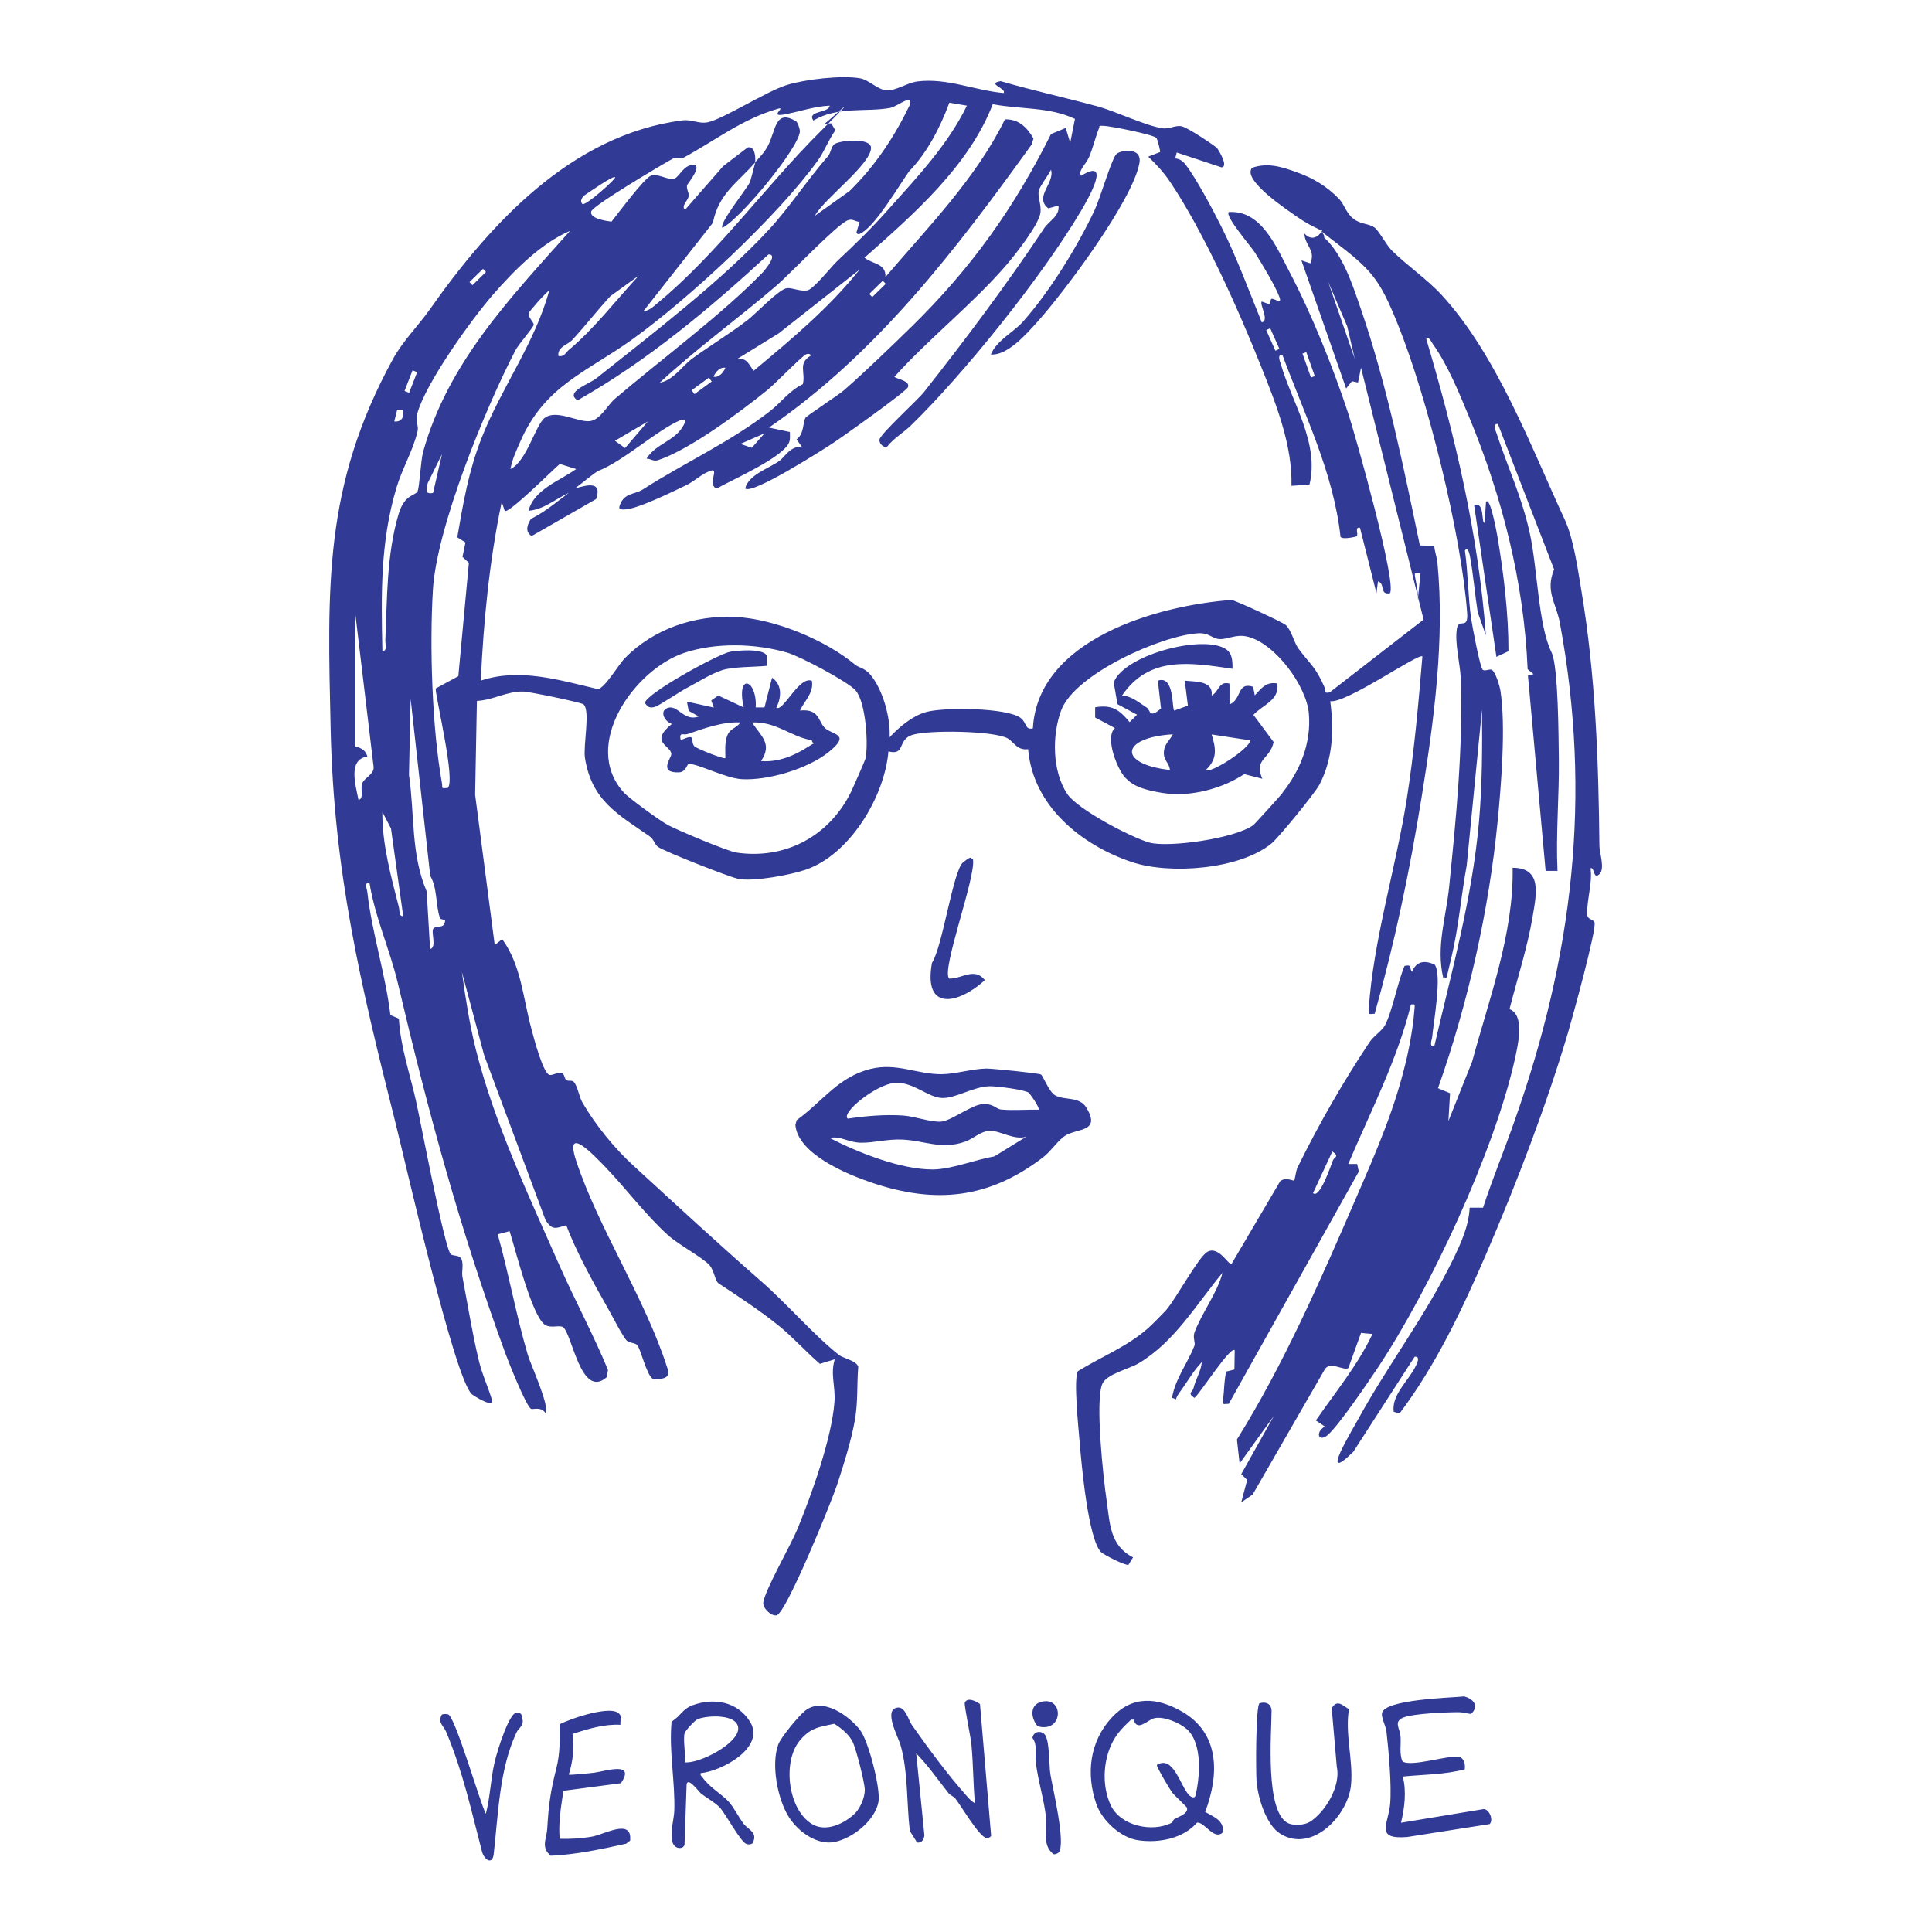
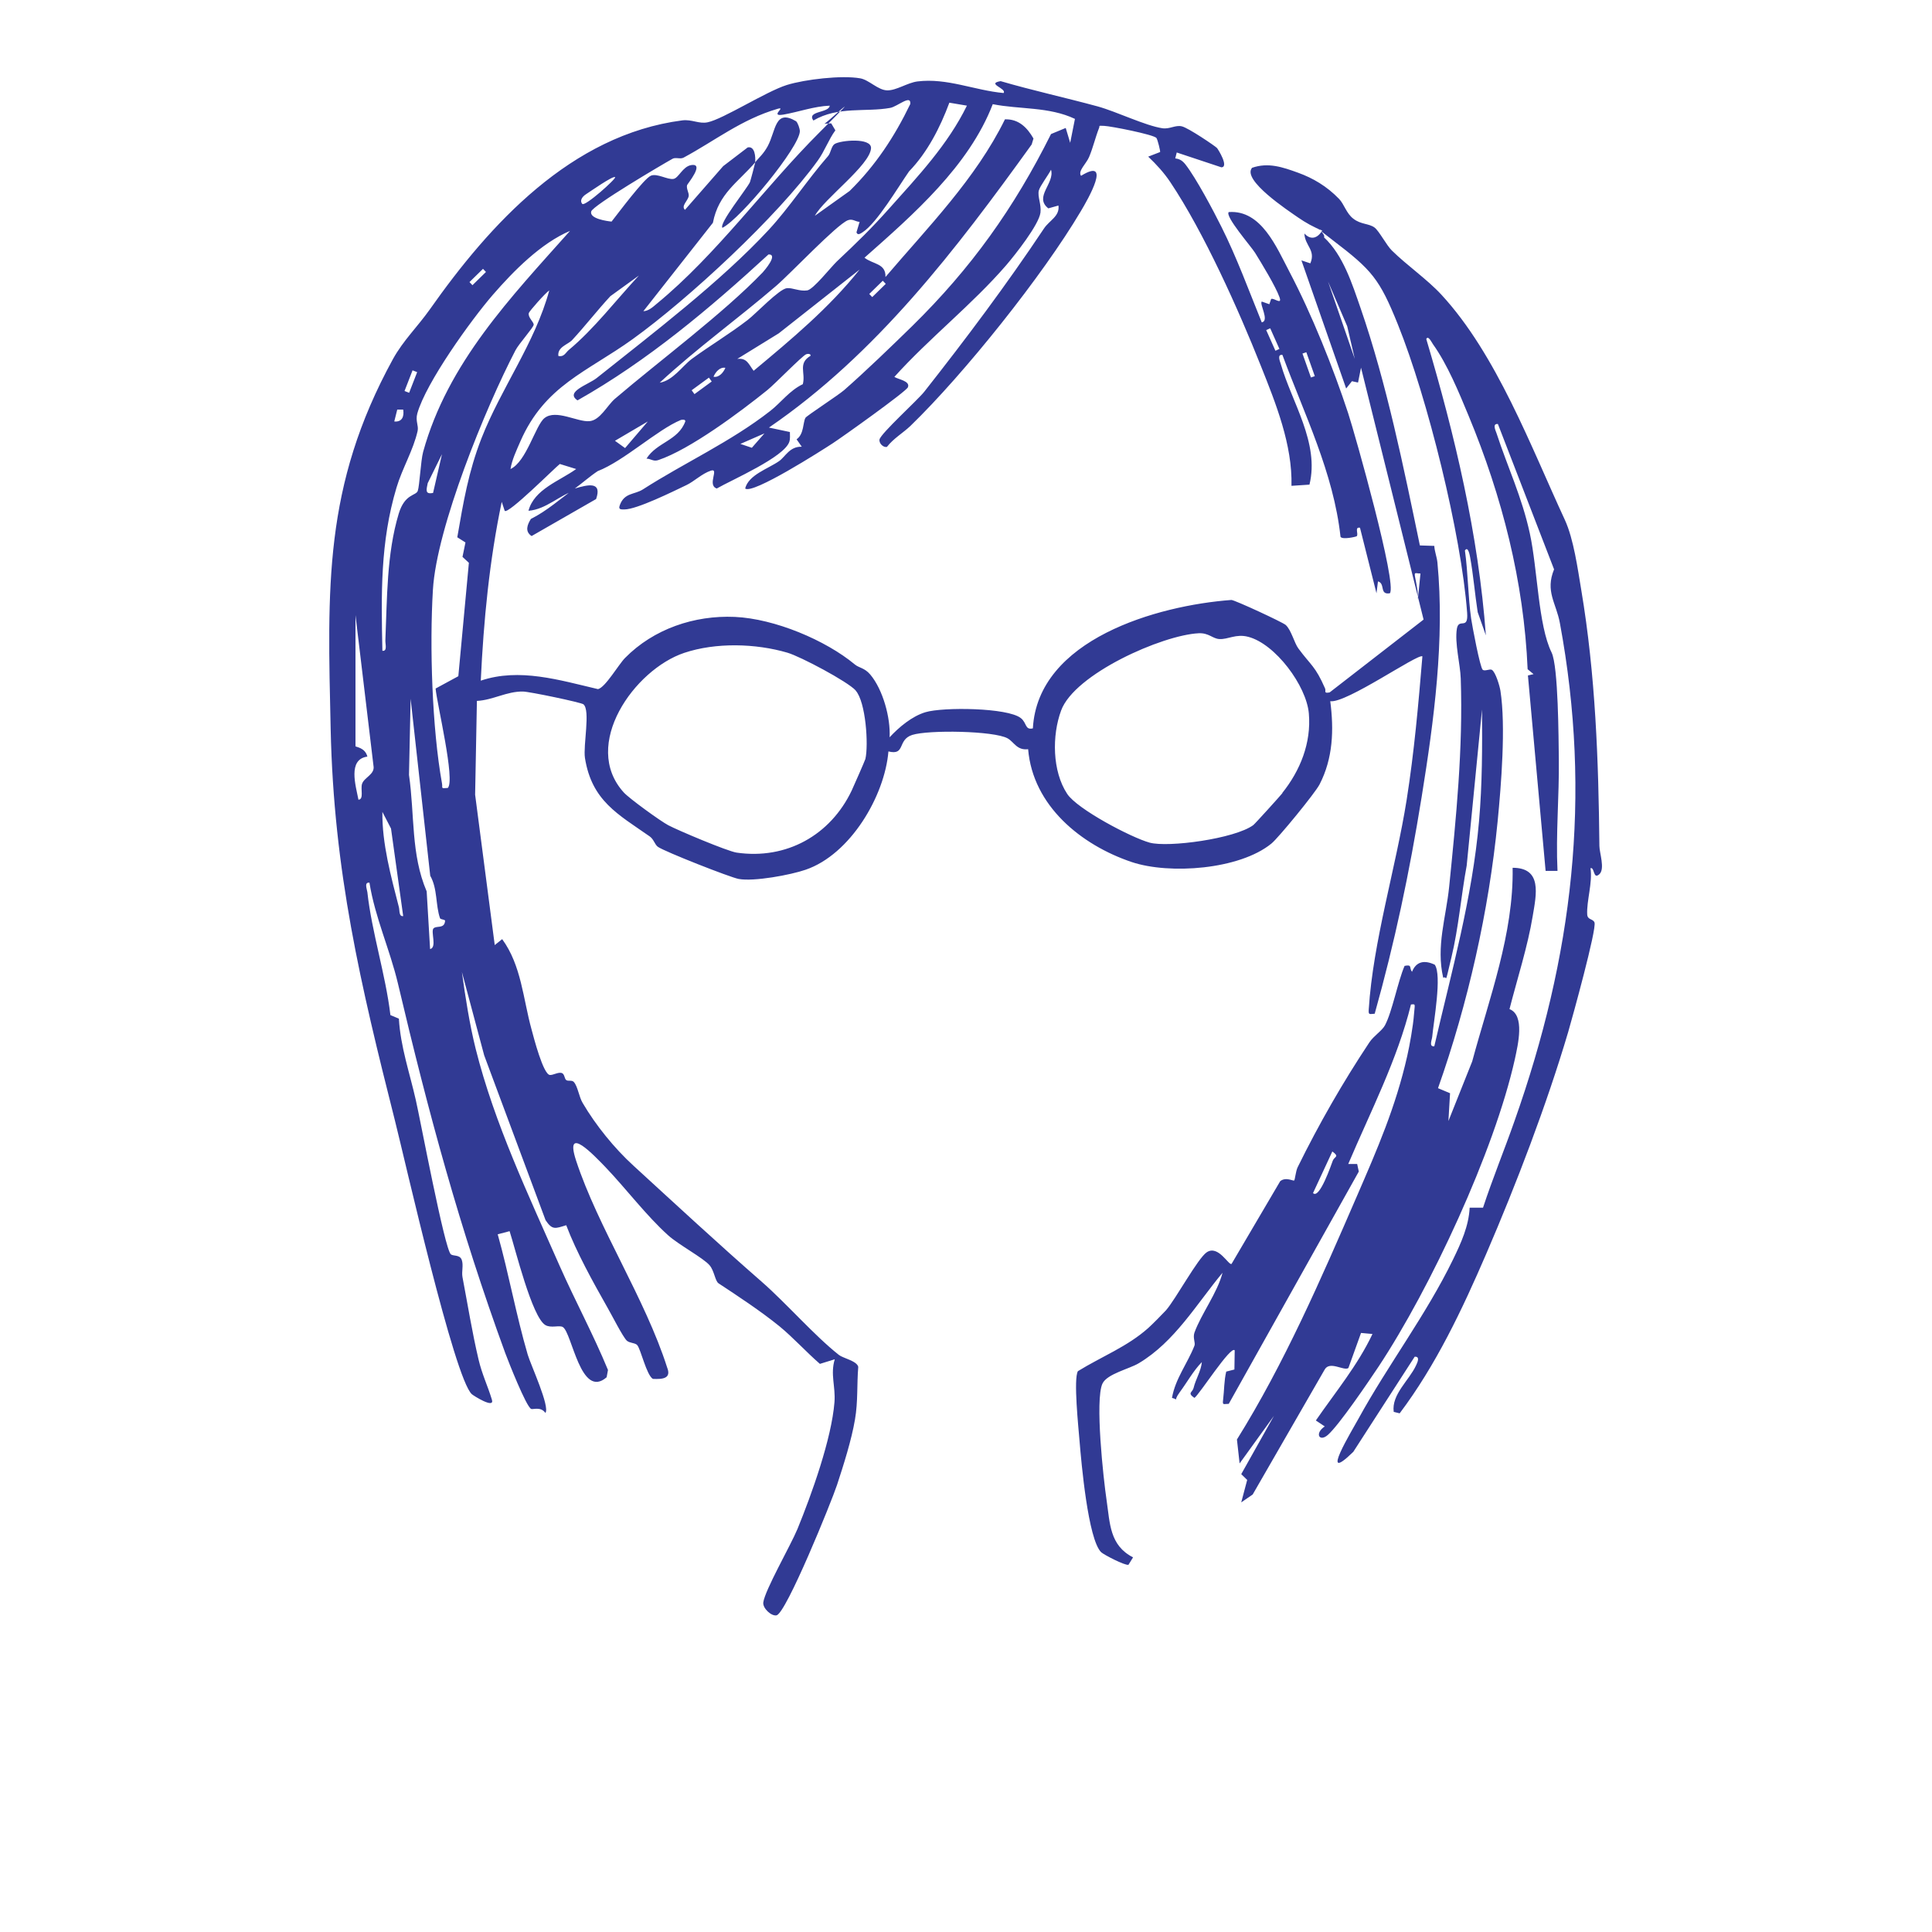
<svg xmlns="http://www.w3.org/2000/svg" id="Calque_1" viewBox="0 0 1300 1300">
  <defs>
    <style>.st0{fill:#313a94}</style>
  </defs>
  <path d="M387.7 329.7c-11.3 3.4-20 13-32.1 14 3.8-14.5 20.8-20 32.1-28.1l-11-3.4c-3.3 2.5-35 34.3-37.1 31.5l-2-6c-8.3 39.5-12.2 80-14.1 120.3 26-8.8 53.2-.3 78.9 5.7 5-1.2 13.9-16.7 18.2-21 19.2-19.5 46.6-28.8 73.8-27.6 26.9 1.2 61.2 15.7 80.8 32 2.9 2.4 6.5 2.2 10.4 6.8 8.5 10.1 13.7 29.1 13 42.2 6.3-6.8 15.1-14.2 24.2-16.9 11.7-3.5 55.2-3.1 64.1 4 4.1 3.2 2.7 8.2 8.1 6.9 3.3-59.9 83.6-82.7 133.6-86.4 2.6.2 34.3 14.9 36.5 16.8 3.8 3.4 5.8 12.2 8.6 15.9 8.5 11.5 11.3 11.7 17.9 26.8.8 1.9-1.2 3.5 3.1 2.7l63.2-49-42.1-169.5-2 10-4.1-.9-3.9 4.9-30.1-86.2 6 2c3.8-9-3.7-11.8-4-20.1 4.2 4.6 8.8 3.4 12-2-5.6-2.1-11.4-5.4-16.3-8.8-6.3-4.4-38-25.2-30.9-33.4 10.9-3.8 20.7-.4 30.9 3.3 10 3.6 19.4 9.1 27.6 17.6 3.5 3.6 4.9 9.8 9.7 13.4 5 3.9 10.4 3.1 14.2 5.9 3 2.2 8.1 12 11.6 15.4 10 9.9 23.9 19.5 33.4 29.8 37.1 40.2 60.1 102 83.1 151.6 5.9 12.9 8.6 32.8 11 47.1 9.6 57.1 11.6 114.5 12.2 172.2 0 4.6 3.9 15.4 0 19-4.3 4-3.1-5-6-4 1.5 9.7-2.7 22.1-2.2 31.1.2 3.8 3.9 2.8 4.9 5.4 1.6 4.4-14.9 64.1-17.7 73.7-14.5 49-34.9 102.3-55.2 149.4-16.1 37.3-33.8 74.8-58.2 107.2l-4-1c-1.6-11.7 10.4-21.2 15-31.2.9-1.9 3-6.2-.9-5.9l-41.3 64c-23.9 23.3-.5-14.9 3.6-22.5 19.5-35.6 45.5-69.8 63.5-106.9 5.4-11.1 10.6-22.5 11.2-34.9h9c6.4-19.5 14.3-38.7 21.1-58.1 39.3-111 52.3-218.4 30.6-335.3-2.5-13.5-10-21.3-3.9-36.1l-37.8-97.8c-3.8-.4-1.7 4.1-1 6 7.6 23.3 17.1 42.8 22.5 67.7 5.2 23.9 5.6 61.7 14.6 80 4.6 9.3 4.7 58.3 4.9 71.8.3 24.9-2.1 50.2-.9 75.2h-8l-11.9-131.5 3.8-.9-4-3.3c-2.5-58.9-17.2-116.3-39.7-170.5-6.5-15.7-14.2-34.5-24-48.2-.7-.9-3.2-6.3-4.5-3.5 19.3 65 35.1 131.6 40.1 199.4l-5.5-15.6c-1.9-12.2-2.9-24.9-5.1-37-.2-1-1.3-7.8-3.5-4.5 2.1 14.8 2.1 31.2 4.2 45.9.7 4.7 6 33.1 7.8 34.4 1.5 1.1 4.8-.8 6.1 0 2.5 1.4 5.3 10.9 5.8 14.1 3.7 23.8.5 63.5-1.9 88-5.9 60.2-20 122.5-40.1 179.4l8.1 3.4-1.1 18.7 16-40.1c11.4-42.3 28-86 27.2-130.3 20 0 16 17.8 13.5 32.6-3.3 20.2-10.5 42.5-15.6 62.5 10.5 4.1 5.7 23.9 3.6 33.7-13.8 61.9-56.7 154-91.8 207-6.6 9.9-26.4 39.1-34 45.8-5.8 5.1-9.1-1.1-2.1-5.7l-6-4c13.1-19 28.2-37.2 38.1-58.2l-7.7-.7-8.5 23.6c-3 2.2-12.6-5.1-16 1.1l-48.4 84-7.7 5.3 4-15.1-4-3.9 22-39.2-23.1 32-1.8-16.1c31.8-51 56.5-107.8 80.7-163.7 13.6-31.4 26.1-59.9 33.9-94.4 1.6-7 4-20.5 4.5-27.6s1.5-7.5-2-7c-9.2 37.3-27.2 72-42.2 107.3h6l1.1 5.1-87.5 156.3c-3.6 0-4.3 1.2-3.8-2.8.8-6.5.6-12.7 2.1-18.9l5.5-1.4.2-12.9c-2.6-3.5-23.8 29.8-27.1 32-5-3.4-1.4-3.6-.6-6.6 1.5-6.2 5-11.3 5.6-17.5-5.7 5.8-10 13.7-14.9 20.3s0 5-5.2 3.8c2.2-12.9 10.5-23.3 15.1-35.1.8-2-1.2-5.2 0-8.8 4.6-12.7 15.4-26.7 18.9-40.3-17.6 21.2-32.2 46.5-56.4 60.9-6.3 3.8-21.3 7.1-24.4 13.7-5.1 11 .6 63.7 2.8 78.5 2.3 15.6 2 30.3 17.8 38.4l-3.1 5c-2.4.6-16.8-6.9-18.4-8.5-8.8-8.8-13.3-60.2-14.5-74.7-.7-8.8-4.2-42-1.1-47.1 15.9-9.8 33.3-16.5 47.3-29 2.4-2.1 9.9-9.7 12-12 6.6-7.6 21.4-35 27.4-39 7.8-5.2 14.9 9.3 16.7 7.8l32.7-55.6c3.7-3.1 8.8 0 9.4-.5s1-6 2.3-8.8c14.4-29.3 30.5-57.3 48.3-84.1 2.9-4.4 8.5-7.8 10.5-11.5 4.9-9.2 8.6-29.3 13.2-40 5.4-1.1 2.9 1.3 5 4 2.8-7 8.3-8.1 15.3-4.8 5 6.9-.8 38.6-1.7 48.5-.2 2.2-2.4 6.8 1.4 6.4 11.6-50.2 25.6-99.8 30.1-151.4 2.2-25 2.2-50.1 2-75.2l-10.3 105c-3.8 20.5-5.4 41.6-10.3 61.9s-2.4 11.8-5.5 13.6c-4.9-21.2 1.9-40.5 4-61.2 4.7-46.7 9.4-93.1 7.8-140.1-.3-9.6-4.2-23.9-2.6-33.6 1.3-7.5 7.8 1.4 6.9-10.7-3.9-52.8-26.7-144.6-46.6-194-12.4-30.8-17.5-36.6-43.7-56.6s-3.8-5.4-6-2c12.9 12 18.9 31.2 24.6 47.6 17.6 51 28.9 106.8 39.9 159.7l9.7.3c.2 3.8 1.7 7.3 2.1 11.1 5 52-2.3 106.3-10.6 157.8s-18.2 98.1-31.6 145.9c-3.6.2-4.3 1-4-3 2.9-45.7 18.2-95 25.5-140.9 5.1-32.4 7.9-64.1 10.6-96.6-3.2-1.9-51.3 31.8-62 30.2 2.5 19.2 1.9 38.4-7.2 56-2.9 5.7-27.7 36-32.4 39.8-21.4 17.5-68.5 21-94.1 12.4-34-11.5-66.4-37.8-69.6-75.9-7.6.9-9.4-4.8-13.8-7.3-9.2-5.1-53.2-5.8-64.2-2.3-10.2 3.3-4.3 14-16 11.1-2.5 30-25.6 69.3-55.7 79.6-10.1 3.5-34.8 8.1-45.1 6.2-5.8-1.1-49.8-18.4-54.3-21.6-2.2-1.6-2.7-5-5.5-7-21.3-14.9-39-23.9-43.6-52.8-1.3-8.5 3.8-32-1-36.1-1.6-1.3-36.6-8.6-40.7-8.6-10.9-.2-20.3 5.8-31 6.3l-1.2 63.1 13.2 101.2 5-4c12.9 17.6 14.1 40.2 19.7 60.5 1.5 5.6 7.9 30.5 12.4 30.9 2.1.2 5.3-1.9 7.7-1.4s1.9 3.9 3.4 4.9c1.3.8 3.7-.2 5 1.2 2.7 3 3.5 10.1 6 14.2 8.8 15 21.3 30.4 34.1 42.1 28.5 26.1 57.2 52.7 86.3 78.1 17 14.9 35.3 36.1 52 49.3 2.8 2.2 12.1 4 13 8-1 12.1-.1 23.2-2.2 35.4-2.3 13.7-7.7 30.7-12.1 44.1-3.7 11.2-34.2 86.4-40.7 87.7-3.5.7-9.4-4.8-8.9-8.7 1.2-8.5 18.3-38.1 23-49.4 9.5-23.2 23-60.8 24.9-85.4.8-10.5-2.9-18.7.2-28.8l-10 3.1c-8.9-7.7-18.2-17.9-27.1-25.2-12.8-10.4-28.2-20.5-41.1-29-2.3-1.5-2.9-8.5-6-12.1-4.1-4.9-20.8-13.8-27.9-20.2-14.6-13.1-28.6-31.7-42.3-46-7.2-7.4-27.8-29.4-19.7-4.4 14.8 45.1 46.5 92.9 61.3 139.3 3 7.5-3 8-9.6 7.7-4.3-2.6-8.1-19.9-10.5-22.7-1.3-1.6-5.1-1.3-7-3-2.7-2.5-10.2-17.4-13-22.2-9.8-17.3-20.9-37.3-27.8-55.5-7.3 2.2-9.3 3.5-13.9-3.4l-41.3-110.9-15-56.1c2.3 16.8 5.2 35.4 9.3 51.8 12.6 50.2 35.6 98.5 56.5 146 10.4 23.5 22.7 46.2 32.5 70l-.9 4.9c-17.5 15.2-23.3-30.1-29.5-33.8-2.4-1.4-7.9.9-11.7-1.3-9-5.2-20.3-51.5-24.1-63.2l-8 2.1c7.5 26.7 12.4 54.4 20.2 81 2 6.8 15.1 35 11.9 39.2-3.2-4.5-8.4-2.1-9.6-2.7-3.3-1.5-15.2-31.6-17.4-37.5-30.7-84-51.7-161.7-72.2-248.6-5.4-22.9-15.5-44.7-19.2-68-3.7-.4-1.7 4.2-1.4 6.4 2.9 26.7 12.3 55.6 15.5 82.7l5.7 2.4c1.1 19 7.3 36.6 11.4 54.8 3 13 19.4 100.5 23.6 103.8 1.7 1.3 6 .1 7.3 3.7s-.2 7.9.5 11.6c3.5 18.4 6.5 37.2 10.8 55.4 2.3 9.9 6.3 18.1 9 27.1 2 6.4-12.4-2.7-13.5-3.7-11.8-10.6-45-157.4-51.7-183.9-23.2-91.8-41.2-167.8-43.3-263.5-2.1-95.2-5-163.5 41.9-249.1 6.9-12.5 16.5-21.7 24.8-33.4C329.5 151 384.2 90.7 459.1 81c6.5-.8 11.2 2.5 17 1.3 10.4-2.1 39.3-20.7 53.3-25.1 12.2-3.8 37-6.7 49.4-4.5 5.9 1 12 8 18.2 8.1s13.5-5.1 20.3-6c19.9-2.5 38.4 6 58 7.8 2.3-3.1-12-6.3-2-8 21.6 6.3 43.6 11.1 65.3 17 12.7 3.5 32.1 13 43.6 14.7 4.9.7 8.6-2.3 13-1.3s22.5 13.3 23.7 14.6c.9 1.1 8.1 12.7 3 13l-30.1-10-1 4c3.1.3 5 1.7 6.9 4.1 7.1 9.1 18.8 31.1 24.2 42 10.1 20.1 18.6 43.2 27.1 64.2 5.4-1-1.7-12.3 0-14l5.1 1.8 1.2-3.5c1.7-1.1 7.7 4.5 5.6-1.3-2.5-7.1-12-22.7-16.4-29.8-2.6-4.2-20.5-24.7-17.7-27.4 21.9-1.6 32.1 23.6 40.9 40.3 14.9 28.3 29.4 64.5 39.4 94.9 4.8 14.6 33.2 115.4 28.1 121.3-7.2 1.2-2.9-6.6-8-8l-1 8-11.1-44.1c-3.9-.7-.8 4.3-2.2 5.7-.4.4-9.7 2.5-10.9.4-4.7-43.1-24.3-82.3-39.1-122.4-3.7-.5-1.7 4.2-1.1 6.1 7.3 25.6 26.2 53.1 19.3 81.2l-12.1.8c.7-27.5-10.5-55.4-20.6-80.7-15.1-38-38.4-90-60.9-123.6-4.2-6.3-9.4-12-14.9-17.2l8-3.1c.3-.4-1.7-8.6-2.5-9.5-2.1-2.3-30.5-7.9-35.1-8.1s-2.7-.1-3.5 1.5c-2.5 6.4-4 13.1-6.7 19.5-1.9 4.5-7.7 9.4-5.4 12.6 21-12.9 4.8 15.6-.2 23.9-25.5 43.1-78.3 109.2-114.5 144.3-4.9 4.7-11.5 8.5-15.9 14.2-2.5.6-5.5-2.5-5-5 1-4.2 25.5-26.3 30.1-32.1 27.9-35.4 55.5-72.2 80.6-109.9 3.6-5.4 10.7-8.2 9.7-15.4l-6.8 1.9c-9.9-7.7 4.5-16.9 1.8-26-1.7 3.5-7.5 11.1-8.2 14-1 4 1.8 9.4 1.1 14.9-1.1 8.2-17 28.3-23 35.3-22.9 26.5-51.8 49.1-75.3 75.2 2.2 1.6 10.9 2.7 9.1 7-1.2 2.9-44.3 33.6-50.6 37.7-7.2 4.7-54.1 34.7-58.9 30.4 2.3-9.2 15.3-13.2 22.8-18.4 4.2-2.9 7.1-10 15.3-9.7l-3.5-5c5.1-3.5 4.2-11.5 6-14.5.9-1.4 22.1-15.2 26-18.6 14.4-12.6 32.1-29.7 45.8-43.1 39.7-39 68.5-79.3 93.4-129.2l9.9-4.1 3 10 3.2-16.1c-17.5-8.3-37.2-6.3-55.3-9.9-16 41.6-53.4 74.2-86.3 103.3 5.6 4.5 14.5 3.7 14.1 13 28.4-33.3 60.9-66.3 80.4-106.1 9.3-.3 15 5.6 19.2 12.9l-1.2 4c-50.7 70.4-104.4 141-176.8 190.5l14.1 3c0 2.2.3 4.5-.4 6.6-3.4 10.3-38.7 25.6-48.8 31.4-6.8-2.2 2-14-4-12s-11.3 7.3-16.4 9.7c-9 4.3-33.4 16.4-41.8 16.4-2.5 0-4.2.1-3-3 3.1-8.4 9.9-6.9 15.5-10.5 27.9-17.9 59.1-32 85.7-52.8 7.2-5.6 12.9-13.7 21.9-18 2-7.8-3.5-13.9 5.2-19.1.3-1.5-2.1-1.4-3-1-2.9 1.3-20.9 19.9-26.1 24.1-18.1 14.6-52.1 40-73.4 47.1-3.3 1.1-4.8-.9-7.9-1 7-11.1 21.3-12 26.1-25 .3-1.5-2.1-1.3-3-1-15.8 6.5-38.3 27.6-55.9 34.4-5.3 3.5-10.3 8-15.4 11.7 8.8-2.6 18.5-5 14.3 7.1l-43.4 24.9c-4.7-3.1-2.9-7.6-.5-11.5 10.8-5.4 19.9-13.6 29.6-20.6Zm120.5-220.5c-11.7 13.6-24.7 21-28.5 40.7l-46.8 59.5c3.5-.1 6.5-2.9 9-5 40.4-33.2 72.9-78.8 109.5-115.3s2.3-3.7 3.1-5.8l4.8-.3 2.8 4.7c-4.6 6.3-7.3 14.1-11.8 20.3-27 37.5-86.7 92.9-124.6 120.2-30.7 22.1-59.1 31.1-75.6 68.9-2.5 5.8-5.6 12.2-6.6 18.5 10.8-5 16.8-29.5 22.9-34.3 7.7-6.1 22.2 2.8 30.2 2.1 7.2-.6 11.9-10.5 17.1-15 30.2-25.8 73-57.5 99.5-85.1.9-1 10.8-12.3 3.9-12.1-39.6 36.4-81.4 71.6-128.5 98.2-8.7-5.8 7.4-10.6 13-15.1 37.1-29.6 83.4-64.8 115.8-99.8 13.6-14.7 26-33.7 39.8-49.5 1.9-2.2 2.1-6.6 4.4-8.1 3.9-2.5 24.8-4.5 24.5 2.8-.6 11.4-31.6 34-37.8 45.5l23.4-16.7c17.4-17.1 30.2-36.5 40.8-58.5.7-6.8-8.6 1.7-13.5 2.6-16.4 3-35.1-1.3-51.7 8.5-4.7-6.6 10.6-5 11-10-10.5.4-21.2 4.3-31.1 6s2.3-5.7-3.9-3.9c-24.4 7.1-42.5 21.7-63.4 32.9-2.1 1.1-5.3-.4-7.3.7-7.2 4-53.8 31.5-54.8 35.5-1.3 4.9 10.8 6.5 13.7 6.8 4.3-5.4 21.8-29 26.5-30.9 4.2-1.7 11.1 2.8 15.1 2.2 3.5-.5 6.2-8.3 11.9-9.3 9.5-1.6-2.5 12.7-2.7 13.5-.6 2.5 1.5 5.3 1.1 7.4-.6 3.2-5.3 6.6-2.5 9.2l25.7-29.4 16.5-12.6c4.9-1.1 5.4 6.5 5 10 3.3-3.9 5.6-5.7 8.4-10.7 5.7-10.5 4.7-25.5 19.2-16.9 1.2 1.2 2.5 5 2.5 6.7-.2 10.7-39.8 58.8-52.1 65-2.5-2.9 16.4-26.2 18.5-30.7.3-.6 3.5-12.7 3.6-13.4m142.5-38.1-11.9-2c-6.2 16.7-14.8 33.5-27.1 46.2-7.2 10.3-21.7 34.9-31.3 41-1.4.9-3.4 2.3-4.1 0l2.1-7c-3-.2-4.7-2.3-7.9-1.1-7.6 3-38.5 35.8-48.3 44.2-25.7 22.1-53.4 42-78.3 65.1 8.9-1.4 15.3-11.3 21.6-16 12.3-9 25.4-16.8 37.6-26.2 5.5-4.2 21.2-20.9 26.4-21.4 3.7-.4 8.5 2.3 13.7 1.5 4.1-.7 15.6-15.3 19.8-19.4 13.8-13 23.1-22 35.4-35.8 19.3-21.6 39.4-42.9 52.2-69.1Zm-236.9 48.1c-1.3-1.1-16.7 9.7-19.5 11.5s-4.3 4.5-2.5 6.5 23.1-17.1 22.1-18Zm-30.1 36.1c-19.7 8.3-38.1 27-52.1 43.1-14.7 17-45 59.1-50.8 79.8-1.4 5.1 1 8.1.2 11.8-2.9 12.9-10.4 25.3-14.2 38.1-11 36.7-10.3 71.8-9.5 109.8 3.5.5 1.9-4.6 2-7 1.2-28 .8-58.1 9-85.3 4.1-13.5 11.6-11.9 12.8-15.3 1.2-3.3 2-20.2 3.6-26.2 16.6-60 58.9-103.9 99-148.9ZM325 180.9l-9.1 8.9 2 2.1 9.1-8.9zm253.4.5L524 224.3l-27.9 17.2c6.6-.8 7.7 3.7 11 8 25.3-21.1 50.7-42.2 71.3-68.1m-148.5 4-19.2 13.9c-8.8 9.5-16.9 20-25.7 29.5-2.9 3.1-10 4.6-9.3 10.7 3.8.9 4.8-2.1 7-4 17-14.1 32.1-33.9 47.2-50.1m164.1 3.5-9.1 8.9 2 2.1 9.1-8.9zm317.6 52.6-5.1-22-12.9-30.1zm-603.9 120c4.1-23.7 7.5-44 16.2-66.4 13.3-34 36-64.1 45.7-99.7-2.6 1.7-13.5 14-13.8 15.3-.6 3 3.4 5.9 3.3 7.8s-10 12.8-12.3 17.3c-20.1 38.6-53 119.1-55.5 161-2.3 37.9-.6 93 6.1 130.3.6 3.3-1.2 3.5 3.9 3.1 5.2-5-7.3-56.7-8.2-66.9l15.3-8.3 7.1-76.3-4.3-4 2-9.7-5.7-3.6Zm547-140.6-2.7 1.2 6.2 13.9 2.7-1.2zM879 237l-2.6.9 5.7 16.1 2.6-.9zm-390.9 10.5c-3.6-.7-6.6 2.7-8 6 3.6.7 6.6-2.7 8-6m-210.5 1.7-5.4 13.9 3.1 1.2 5.4-13.9zm199.4 4.9-11.6 8.5 1.9 2.6 11.6-8.5zm-205.7 21.5h-4l-2 8c5.1.5 6.8-3.2 6-8m164.6 8-22.1 13 6.8 4.9zm78.3 8.1-16 7 7.7 2.6 8.4-9.6Zm-222.8 40 6-26.1-9.6 19.5c-.8 4.2-2.1 7.7 3.5 6.6Zm664.4 54.2c-3.4 0-4.3-1.4-3.6 2.5 1.1 6 2.5 11.3 1.6 17.5zm-716.6 28v88.2c0 .6 6.5.8 8 7-13.4 1.8-7.8 19.6-6 29 3.8-.2 1.3-7.2 2.4-10.6 1.3-4.4 8.9-6.4 7.7-12.3zm623.6 119.7c12.1-15.1 19.6-33.7 17.9-53.5-1.6-18.7-22.6-46.9-40.8-51.6-8.3-2.2-13.6 1.9-19.5 1.5-4.5-.3-7-4.2-13.8-3.9-24.6 1.2-83.6 27.4-92.6 52-6.2 16.8-6 40.8 4.1 56.1 6.8 10.3 43.1 29.4 55.5 32.8s57.2-2.6 69.7-11.8c1.2-.9 18-19.5 19.6-21.5Zm-287-69c-5.6-6.1-37.1-22.8-45.9-25.4-21.4-6.3-48.3-7-69.5.1-33.5 11.2-69.6 62-40.7 93.9 3.7 4.1 24.7 19.3 30 22.1 6.6 3.5 39.6 17.4 45.9 18.4 33.5 4.9 63.2-11.7 77.5-41.8 1.5-3.2 8.9-20.1 9.2-21.2 2.2-9.4.3-38.5-6.6-46.1ZM296.1 617.9c-3.1-8.8-1.6-19.9-6.6-28.6l-13.2-119.1-1.1 51.2c3.9 27 1.2 53.4 11.9 78.4l2.3 38.8c4.8-1 .3-11.8 2.3-13.9s7.4.6 7.8-5.2c0-.7-3.1-.9-3.3-1.5Zm-24.8-1.5-8.2-58.9-5.8-11.2c-.3 21.2 5.8 43.5 11.1 64.1.6 2.3-.1 6.5 3 6Zm612.2 186.4c4.4 4.4 12.4-19.5 13.3-21.8 1.1-2.9 4.8-2.5-.3-6.2z" class="st0" />
-   <path d="M700.5 723.1c1.3.7 5.3 11.4 9.3 13.8 6.3 3.8 16.5.4 21.4 8.7 9.4 16.1-5.8 13.5-14 18.3-5.1 3-10.1 10.9-15.3 14.8-36.3 27.8-72 31.7-115.3 17.1-16.6-5.6-49.8-19.3-51.4-38.9l.9-3.2c17.2-12.4 28-29.2 49.9-34.5 17.5-4.2 31 3.7 47.6 3.6 8.6 0 21.2-3.7 30.1-3.8 4 0 35.1 3.1 36.7 4Zm-8.2 12.2c-2.7-2.1-21.8-4.5-26.3-4.4-11.1.2-23.3 8.4-32.3 7.9-9.5-.4-19.6-11.3-32-10.1s-35.9 20-31.3 24c12.2-1.8 24.8-2.9 37.2-2.1 7.8.5 19.1 4.7 25.8 4.1 7.1-.7 20.7-11.7 28.3-11.8s8 3.3 12.2 3.7c8.3.7 16.7-.1 24.9.1 1.2-1-5.6-10.6-6.6-11.4Zm-1.5 29.5c-8.5 2.7-17.9-4.2-24.9-3.9-6.4.3-11 5.5-16.8 7.4-15.8 5.4-26.5-.7-41.6-1.5-10.5-.5-19.3 2.2-28.1 2.1s-13.8-4.8-21.1-3.2c18.9 9.8 47.9 21.3 69.3 21.2 12.3 0 29-6.7 41.5-8.8l21.7-13.4ZM698 216.6c-7.1 7.9-20.2 22.9-31.3 21.9 4-9.5 15.4-15.1 21.4-21.8 18.2-20.4 36.7-50.5 48.3-75 3.9-8.3 11.1-33.3 14.5-37.7 2.4-3.1 17.8-5.5 15.8 5.7-4.5 25.1-50.4 86.6-68.7 106.9M654.7 578.3c2.1 11.8-21.7 75-16 80.2 8.9 0 17-7.8 24 1-16.9 15.5-41.7 22.2-35.6-11.6 7.2-10.9 14.2-62.4 21-67.7s4.4-2.2 6.6-1.9M991.9 339.8c7.4-2.3 4.6 12 7 12l1-14.1c2.9-3.9 7.3 21.3 7.7 23.4 4.2 24.7 7.5 52.4 7.4 77.1l-8.1 3.8zM522.2 476.1c4.6 3.6 15.4-21.6 24.1-18 1.4 8.2-5 13.4-8 20 13-1.4 12.2 7.2 16.6 11.6 4.9 4.9 18.4 3.9 2.5 16.5-13.9 11.1-40.6 19.1-58.3 18.1-10.9-.6-30.8-11-35.7-10.2-1.4.3-1.7 5.4-6.6 5.6-13.9.5-5.2-9.4-5.1-12.2.2-5.8-15.3-7.8.4-20.4-4.9-1.4-8.7-8.8-2.8-10.8 6.8-2.3 10.9 9.5 20.9 5.8l-6.8-3.8-1.2-6.2 18.1 4-1.7-4.8 4.7-3.3 17.1 8c-5.2-23.8 9.2-18.9 8.1 0h5.9c0-.1 5.1-20 5.1-20 6.9 4.8 6.3 13 3 20Zm-24.1 10c-11.6-.6-24.3 4-35.4 7.8-3.1 1-5.8-1.8-4.7 4.2 11.5-5.3 5.9.6 9.3 4.1 1.5 1.5 19.9 8.9 20.8 7.9 0-4.7-.5-9.5.9-14.1 1.9-6.3 6.7-5.7 9.1-9.9m48.2 12c-14.2-2.3-23.7-12.6-40.2-12 5.8 9.3 13.9 14.1 6 26 11.2 1 22.4-3.6 31.5-9.5s3.6.2 2.6-4.5ZM516.2 448c-8.5.9-22.5.5-30.2 2.9s-18.9 9.5-22.7 11.4c-5.3 2.6-20 12.7-22.8 13.4-3.6.9-4.4 0-6.6-2.6.2-6.1 49.3-33.1 57.6-34.6 5.1-.9 22.7-2.3 24.4 2.8l.2 6.8ZM826.8 438.5c2.5 2.7 2.6 8 2.5 11.5-28.3-4.1-55.9-9-74.3 18 6.3.3 11.5 4.8 16.6 8.1 2.6 1.7 1.5 7.8 9.6.6l-2.1-18.7c11.5-4.1 9.3 20.2 11.1 20.1l9.1-3.3-2.1-16.8c7.5.8 19.2 0 18.1 10 4.9-2.4 4.8-10.1 12-8v14c8.5-3.4 4.8-15.4 15.9-11.9l1.1 5.8c4.4-4.7 7.7-9.4 15.1-8 1.9 11.2-9.9 14.4-16 21.1l13.6 18.3c-2.6 12-13.5 11.2-7.6 24.7l-12.2-3.1c-14.7 9.7-36 15.6-54.6 12.7s-21.8-7.1-24.6-9.5c-5.4-4.4-15.1-27.7-7.8-34.2l-13.3-7.1v-6.9c11.5-1.9 16.3 1.7 23.2 10l5-5-13.2-7.1-2.5-14.6c7.2-19.4 65.2-33.8 77.3-20.9Zm-37.6 55.6c-35.4 2.1-37.3 20.1-2 24-.5-5.4-4.7-6.2-4-12.8.5-4.8 4-7.3 6-11.2m52.2 4.1-26.1-4c3 9.8 3.9 16.5-4 24 3.1 2.5 28.8-13.8 30.1-20M810.9 1219.2c5.7 3.3 12.8 5.7 12 13.7-5.9 5.9-12.2-7-17.4-6.5-9.4 10.7-25.5 13.9-39.5 11.9-11.8-1.6-24.5-13.3-28.3-24.4-7-20.2-4.6-41.9 10.3-58.1 13.9-15 30.3-13.8 47.2-4.2 25.7 14.7 25.2 42.5 15.8 67.4Zm-12.5-55.8c-4.7-4.2-15.2-8.6-21.5-7.3-4.6 1-11.7 9.6-14.1 1h-1.7c-4 3.8-7.7 7.3-10.7 12-8.2 12.9-9.5 32-2.9 45.8s28 18.3 40.9 11.6c.8-.4.9-1.8 1.7-2.4 2.3-1.5 9.7-3.5 8.6-7.7-.2-.7-8.5-8.3-10-10.3s-10.3-16.7-10.3-18.5c11.4-7 15.9 14.9 22 20.6.9.8 3 2.1 3.9.4 3.2-12.7 5-35.6-5.8-45.2ZM985.8 1190.5c-13.7 3.7-27.9 3.5-41.9 4.9 2.6 9.8 1.2 21.3-1.2 31.1l55.6-9.2c3.9 0 6.8 7.5 4 10.1l-55.5 8.7c-21.9 1.7-12.6-8.6-11.4-22.2 1.1-12.8-1-35.8-2.5-49-.4-3.3-3.5-9.1-3-12.1 1.5-9.4 47.1-10.4 55.2-11.3 6.3 1.5 10.5 6.5 4.7 11.8-2.8-.3-5.3-1.2-8.2-1.2-8.5 0-30.5.9-37.3 3.6-6.9 2.8-2.2 7.3-1.9 12.8.4 5.5-.9 11.8 1.3 16.7 5.8 4 30.8-4.3 37.8-3.1 3.6.6 4.6 5.2 4.1 8.3ZM471.5 1193c-.5 1.8.5 2 1.2 3 4.6 6.6 12.5 10.9 17.4 16.1 3.6 3.8 6.8 10.5 10.2 15 3.1 4.1 10.1 5.9 6 13.3-1.2.8-2.7.8-4 .4-3.8-1.1-14.1-20.4-18-24.6-3.3-3.5-9.1-6.5-12.7-9.5-1.5-1.2-8.9-11.4-9.6-5.9l-1.4 40.5c-.7 2.5-3.8 2.7-5.8 1.5-5.8-3.6-1.3-18-1.1-23.9.7-20.3-3.7-40.3-1.8-60.5 6.2-3.7 7.1-8.4 14.2-11 14.4-5.2 30.1-2.4 38.5 11 10.9 17.4-18.9 33.3-32.9 34.7Zm-10.8-27c-1.3 4.9.9 14.3 0 19.8 9.5 1.3 37.1-12.9 36-23.3-1-9.4-21-8.3-27.3-5.7-1.8.7-8.3 7.8-8.7 9.3ZM659.4 1146.5l7.5 88.7c-.4 1.1-2 1.7-3 1.6-4.8-.4-17.1-21.6-21-26.5-1.4-1.7-3.6-2.4-4.4-3.4-7.2-9.1-13.9-18.8-22-27.1l5.5 55.1c-.2 2.7-1.7 5.4-4.9 4.9l-4.9-7.8c-2.2-18.5-1.1-40.1-6.3-57.9-1.6-5.6-11.8-23.9-1.9-25.1 5.2-.7 7.3 8.5 9.5 11.6 11.5 16.3 23.9 33.2 37.1 48 1.5 1.7 3.4 3.7 5.4 4.8-1.2-13.3-1.1-26.8-2.4-40.1-.4-4.3-5-26.3-4.4-27.6 1.7-4 7.8-.9 10.2.9ZM541.4 1151.4c11.8-10 29.9 3 37.4 12.8 5.6 7.3 13.9 39.5 12.3 48.3-2.4 12.6-17.3 24.4-29.4 26.9-11.8 2.5-24.7-7-30.8-16.6-7.7-12-12.2-35.6-7.2-49 1.8-4.9 13.6-19 17.7-22.4m34 68.7c3.5-3.5 6.6-10.8 6.5-15.8-.1-5.2-5.7-26.8-7.9-31.7s-7.2-9.3-12.6-12.7c-10.6 2.2-16.3 2.8-23.4 11.5-11.7 14.3-7.7 46.6 8.6 56.1 9.3 5.5 21.8-.5 28.8-7.4M417.2 1153.7c.9 1.7 0 4.9.3 6.9-11.1-.6-21.8 2.8-32.3 6.1 1.4 9.2.3 18.5-2.5 27.4.7.5 14.9-1 17.2-1.3 7.2-.9 28.1-8 17.9 7.1l-38.7 5.1c-1.6 10.9-3.5 21.3-2.5 32.3 7.3.2 14.7-.2 21.9-1.5 8.3-1.5 27-12.6 25.5 2.7l-2.7 2.1c-16.8 3.7-33.4 7.3-50.7 8.1-6.9-5.7-2.8-11.4-2.4-18 1-16.7 2.2-25.2 6.1-40.6 2.7-10.7 2.3-19 2.2-29.8 6.5-3.6 36.4-14 40.6-6.5ZM881.1 1226.1c10.6-6.6 21.3-24.4 18.4-37.3l-3.4-39.3c3.5-6.3 7.3-2 11.6.6-2.8 16.2 2.9 34.4 1.4 50.7-1.8 20.7-26.2 46.4-47.6 33.1-9.7-6-15.2-24.7-16-35.5-.5-6.1-.6-50.3 2-52.3 4.2-1.3 8 .3 8.1 5.1 0 14.9-4.7 69 11.6 75.8 3.6 1.5 10.6 1.1 13.9-1ZM297.7 1153.6c.7-.4 3-.3 3.9 0 4.8 1.8 21.2 58.8 25.3 66.9 2.9-11 3.2-22.7 5.7-33.8s10.3-33.8 14.6-34.1 3.6 1.6 4 2.9c2 5.7-2.1 6.9-3.7 10.3-11.6 24.9-12.2 54.9-15.3 81.8-.9 7.7-6.5 3.7-7.9-1.8-7.5-28.6-12.4-52.3-24-80.3-1.8-4.3-6.1-6.4-2.9-11.9ZM712.2 1246.6c-.5.6-2.5 1.4-3.4 1-7.6-6.1-4.1-14.8-4.9-23.9-1.1-12.2-5.6-25.6-7-38.5-.6-5.4 1.4-10.9-2.2-15.8.6-3.8 4.5-5.2 7.7-2.9 4 3 3.4 20.8 4.3 26.9 1.4 9.1 10.8 47.4 5.6 53.2ZM698.3 1161.6c-4.4-4.8-5.8-14 1.8-16.3 16-4.8 15.8 21.1-1.8 16.3" class="st0" />
</svg>